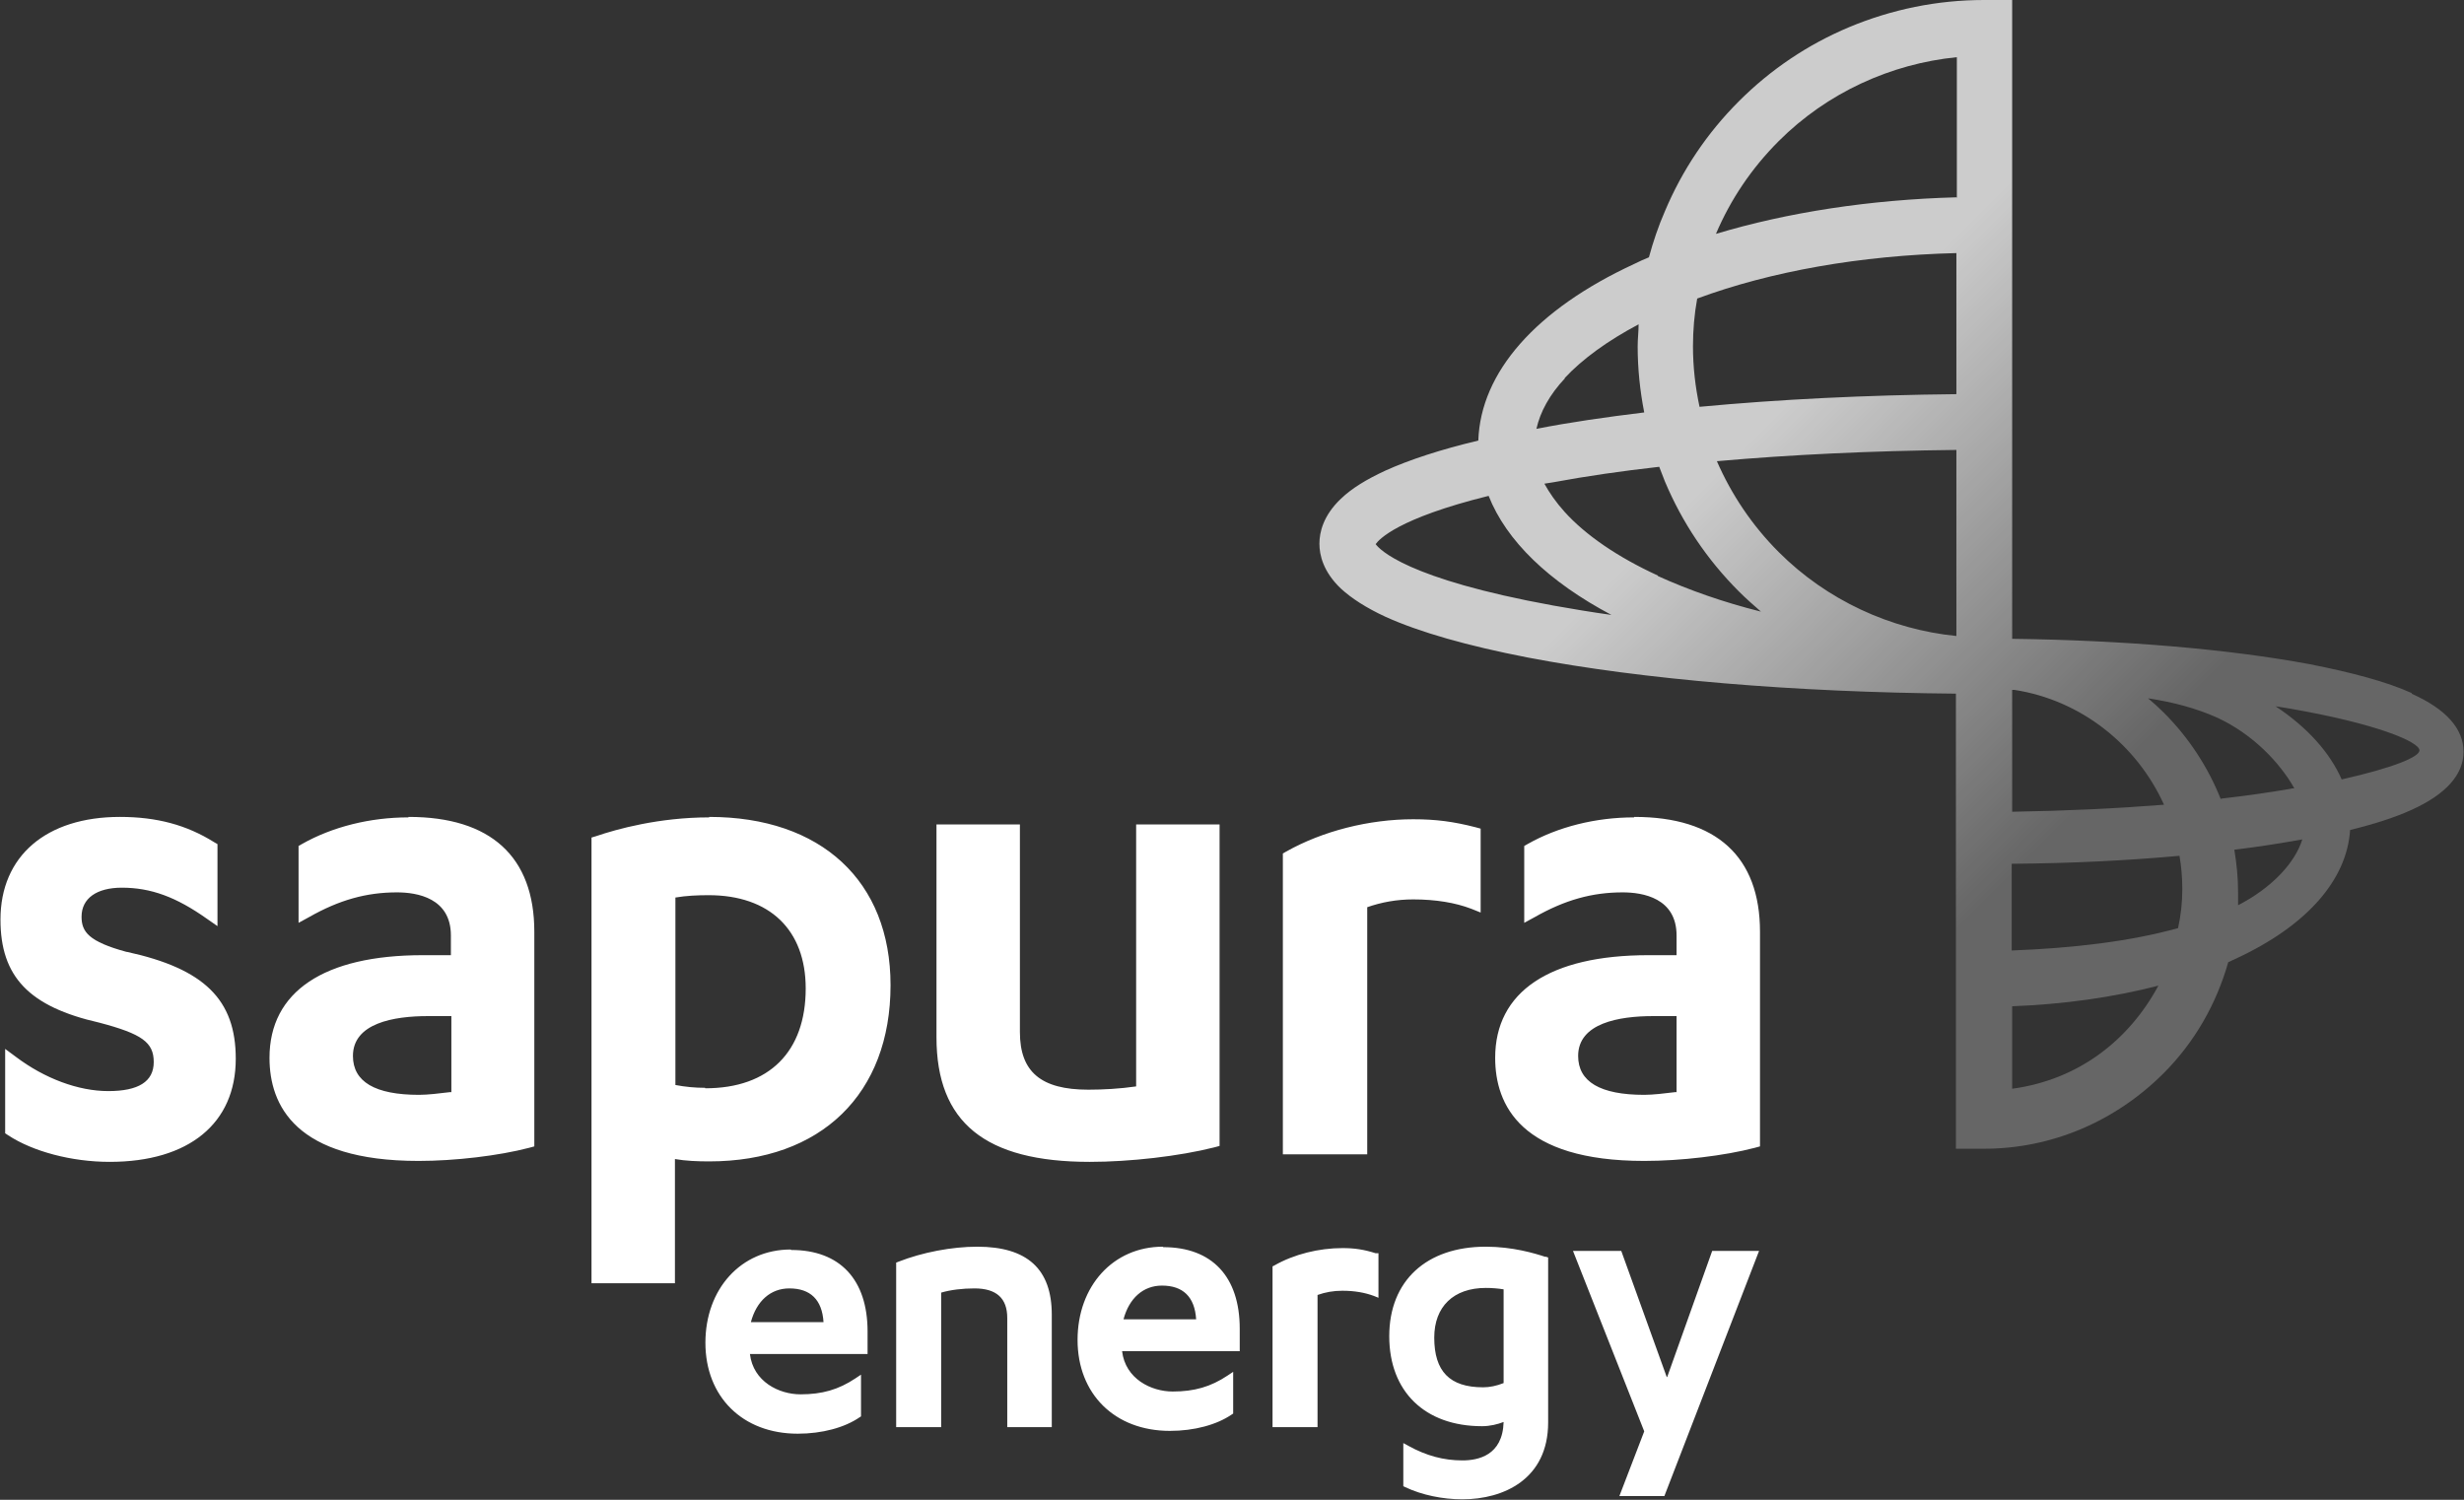
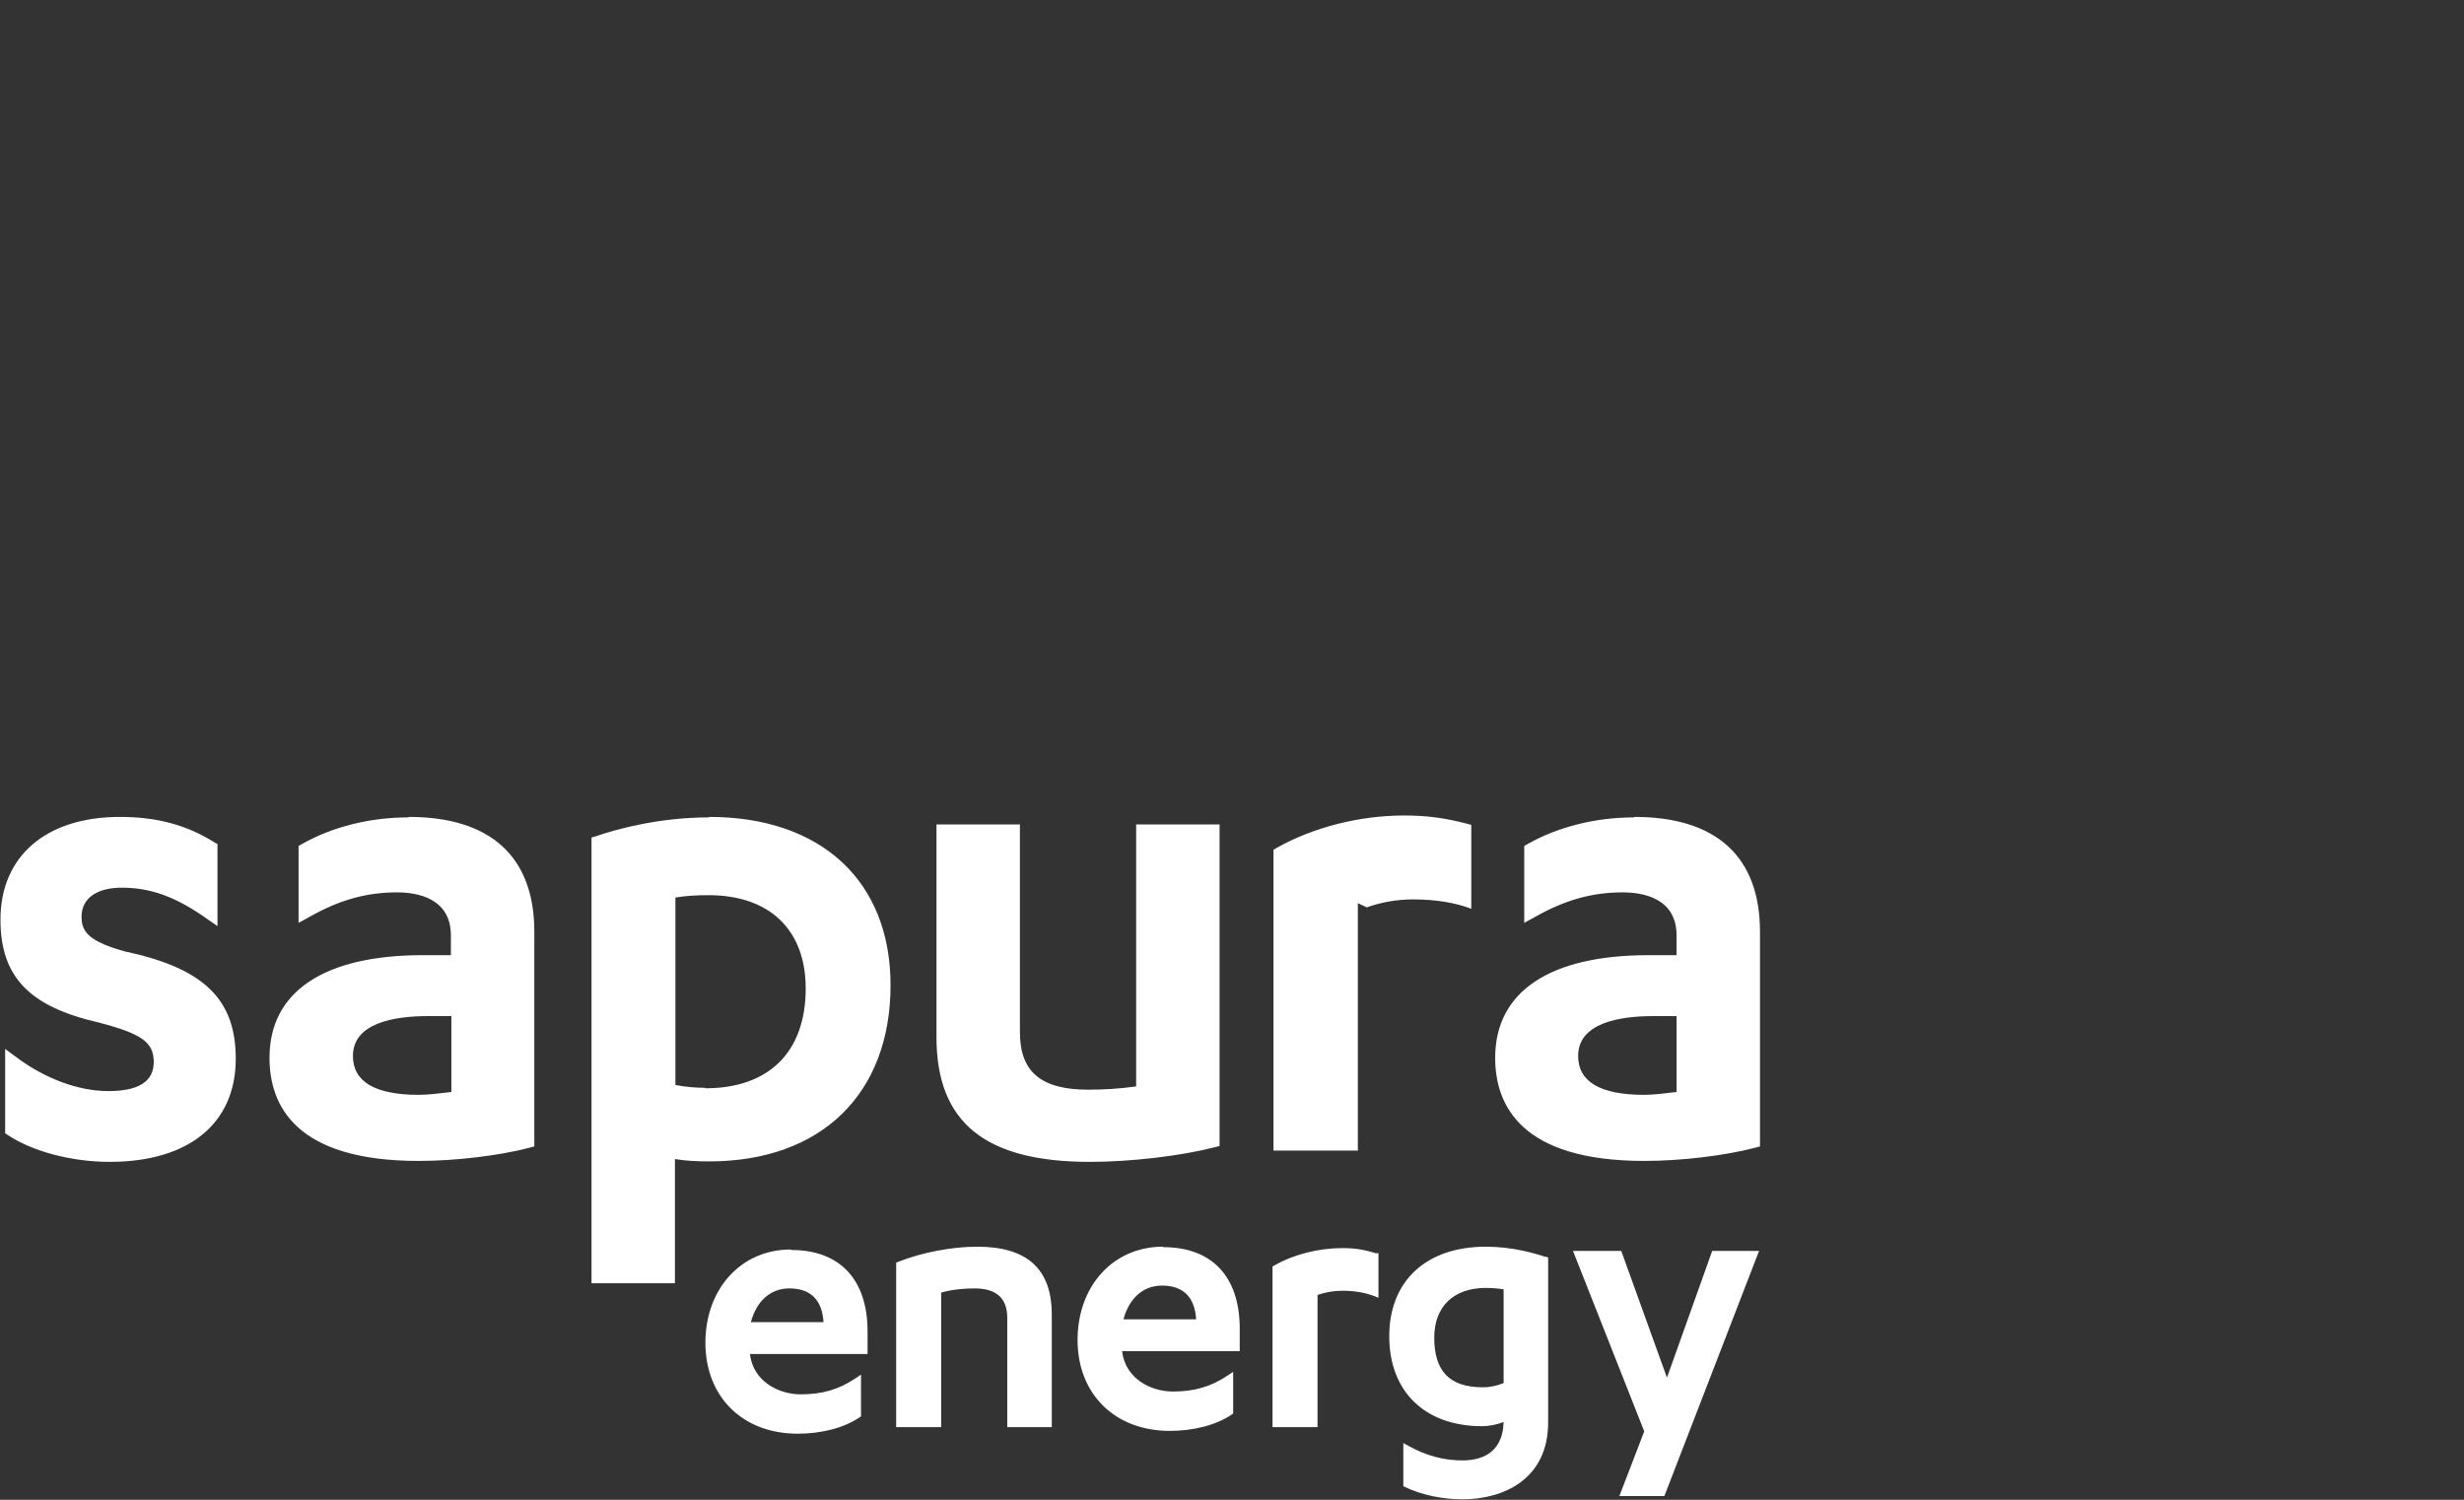
<svg xmlns="http://www.w3.org/2000/svg" viewBox="0 0 52.57 32">
  <rect x="0" y="0" width="52.57" height="32" fill="#333333" stroke="none" />
  <defs>
    <linearGradient id="a" x1="-659.62" x2="-644.72" y1="-578.89" y2="-593.79" gradientTransform="matrix(1 0 0 -1 694 -574)" gradientUnits="userSpaceOnUse">
      <stop offset=".25" stop-color="#fff" stop-opacity=".75" />
      <stop offset=".75" stop-color="#fff" stop-opacity=".25" />
    </linearGradient>
  </defs>
-   <path fill="#fff" d="M2.7 20.31c-.81-.22-.96-.43-.96-.75 0-.39.32-.62.86-.62.62 0 1.16.2 1.81.66l.23.16v-1.75l-.07-.04c-.59-.37-1.23-.54-2.01-.54-1.58 0-2.55.84-2.55 2.19 0 1.22.61 1.86 2.11 2.2.91.24 1.16.42 1.16.84s-.33.62-.97.62-1.36-.27-1.97-.73l-.23-.17v1.8l.06.04c.53.35 1.36.57 2.17.57 1.69 0 2.69-.82 2.69-2.2 0-1.26-.67-1.92-2.32-2.28Zm6.01-2.87c-.81 0-1.62.2-2.27.57l-.07.04v1.64l.22-.12c.65-.37 1.23-.53 1.88-.53.43 0 1.15.12 1.15.92v.42h-.6c-2.11 0-3.27.78-3.27 2.19 0 1.01.55 2.2 3.18 2.2.78 0 1.71-.11 2.36-.28l.11-.03v-4.58c0-1.6-.93-2.45-2.68-2.45Zm.91 5.86c-.24.03-.5.06-.68.06-.94 0-1.41-.28-1.41-.83 0-.7.87-.85 1.6-.85h.5v1.63Zm13.63 1.49c.86 0 1.91-.12 2.66-.31l.11-.03v-6.86h-1.78v5.59c-.34.05-.71.07-1.02.07-1.01 0-1.46-.38-1.46-1.23v-4.43h-1.78v4.54c0 1.82 1.04 2.66 3.27 2.66Zm5.91-5.43c.31-.11.64-.17.99-.17.48 0 .9.07 1.24.2l.2.08v-1.79l-.11-.03c-.47-.12-.84-.17-1.33-.17-.94 0-1.93.25-2.71.69l-.07.04v6.42h1.8v-5.28Zm5.7-1.92c-.81 0-1.62.2-2.27.57l-.07.04v1.64l.22-.12c.65-.37 1.23-.53 1.88-.53.43 0 1.15.12 1.15.92v.42h-.6c-2.11 0-3.27.78-3.27 2.19 0 1.01.55 2.2 3.18 2.2.78 0 1.71-.11 2.36-.28l.11-.03v-4.58c0-1.6-.93-2.45-2.68-2.45Zm.9 5.86c-.24.03-.5.06-.68.06-.94 0-1.41-.28-1.41-.83 0-.7.87-.85 1.6-.85h.5v1.63Zm-20.63-5.86c-1.07 0-1.97.25-2.41.4l-.1.03v9.51h1.78v-2.65c.23.04.48.05.73.05 2.39 0 3.87-1.44 3.87-3.76 0-2.22-1.48-3.59-3.87-3.59Zm-.09 5.77c-.21 0-.42-.02-.63-.06v-4c.23-.04.48-.05.71-.05 1.3 0 2.07.74 2.07 1.99 0 1.35-.78 2.13-2.14 2.13Zm1.83 3.45c-1.06 0-1.82.84-1.82 1.99s.79 1.94 1.97 1.94c.52 0 1-.13 1.32-.35l.03-.02v-.89l-.12.08c-.36.24-.71.34-1.17.34s-1.01-.27-1.08-.86h2.51v-.48c0-1.11-.59-1.74-1.63-1.74Zm-.85 1.55c.12-.45.42-.72.82-.72.45 0 .7.24.73.72h-1.55Zm4.83-1.61c-.54 0-1.17.12-1.68.32l-.05.02v3.51h.96v-2.87c.2-.06.46-.09.71-.09.47 0 .7.21.7.63v2.33h.95v-2.4c0-.97-.52-1.45-1.59-1.45Zm3.96 0c-1.06 0-1.82.84-1.82 1.99s.79 1.94 1.97 1.94c.52 0 1-.13 1.32-.35l.03-.02v-.89l-.12.08c-.36.24-.71.34-1.17.34s-1.01-.27-1.08-.86h2.51v-.48c0-1.11-.59-1.74-1.63-1.74Zm-.84 1.55c.12-.45.42-.72.82-.72.45 0 .7.24.73.72h-1.55Zm11.59 1.23-.97-2.69h-1.03l1.52 3.85-.53 1.38h.96l2.02-5.23h-1l-.96 2.69Zm-2.58-2.56c-.24-.08-.71-.22-1.28-.22-1.27 0-2.06.73-2.06 1.91s.76 1.92 1.98 1.92c.17 0 .33-.04.46-.09-.02.72-.55.82-.88.82-.4 0-.77-.1-1.15-.31l-.11-.06v.92l.04.02c.36.17.8.26 1.22.26.88 0 1.83-.43 1.83-1.64v-3.52l-.06-.02Zm-1.34 2.78c-.71 0-1.04-.34-1.04-1.06 0-.66.41-1.06 1.1-1.06.12 0 .26.01.38.03v2c-.15.06-.3.09-.43.09Zm-3-2.97c-.5 0-1.03.13-1.45.37l-.04.02v3.43h.96v-2.82c.17-.06.34-.09.53-.09.26 0 .48.04.67.11l.1.04v-.95h-.06c-.25-.08-.45-.11-.71-.11Z" />
-   <path fill="url(#a)" d="M51.46 14.79c-.53-.24-1.27-.44-2.19-.62-1.72-.32-3.96-.51-6.34-.54V0h-.6c-1 0-1.97.2-2.88.58-.88.37-1.67.9-2.35 1.58-.68.68-1.21 1.47-1.58 2.35-.14.32-.25.65-.34.98-.1.04-.21.09-.31.14-2.1.97-3.28 2.31-3.33 3.77-.8.19-1.47.41-1.98.64-.41.19-.72.38-.95.6-.38.36-.46.72-.46.96s.08.6.46.96c.23.21.54.41.95.6.73.33 1.75.62 3.04.87 2.46.47 5.68.74 9.13.77v9.71h.6c1.45 0 2.81-.59 3.83-1.61.67-.67 1.13-1.49 1.38-2.37.05-.02.1-.05.15-.07 1.52-.7 2.38-1.68 2.45-2.75.52-.13.96-.27 1.31-.43.73-.33 1.11-.75 1.11-1.24s-.37-.91-1.11-1.24ZM33.38 8.07c.38-.41.92-.8 1.58-1.15 0 .16-.02.31-.02.47 0 .48.05.95.14 1.41-.82.1-1.59.21-2.3.35.08-.36.28-.73.61-1.08Zm-.24 4.85c-3.14-.57-3.71-1.2-3.79-1.31.07-.1.47-.55 2.41-1.03.38.96 1.28 1.83 2.62 2.54-.43-.06-.85-.13-1.24-.2Zm2.23-.64c-.85-.39-1.54-.86-1.99-1.36-.18-.2-.32-.4-.43-.6.06-.01.12-.02.19-.03.7-.13 1.46-.24 2.26-.33.04.1.08.21.12.31.37.88.9 1.67 1.58 2.35.15.15.31.29.47.43-.8-.2-1.54-.46-2.2-.76Zm6.37 1.29c-1.4-.14-2.76-.76-3.79-1.79-.57-.57-1.01-1.23-1.32-1.94 1.59-.14 3.27-.22 5.11-.24v3.97Zm0-5.16c-1.94.02-3.78.11-5.48.27-.09-.42-.14-.85-.14-1.29 0-.35.03-.69.09-1.02 1.57-.58 3.48-.92 5.53-.97v3.01Zm0-4.2c-1.84.05-3.6.32-5.13.78.31-.73.76-1.4 1.34-1.98 1.03-1.03 2.39-1.65 3.8-1.79v3Zm1.19 10.51h.05c1.42.22 2.61 1.17 3.19 2.45-1.02.08-2.06.13-3.24.15v-2.6Zm0 8.51v-1.76c1.08-.04 2.16-.19 3.12-.44-.63 1.17-1.71 2.01-3.12 2.2Zm3.55-3.43c-1.04.29-2.26.43-3.56.48v-1.85c1.3-.01 2.47-.07 3.58-.17.04.23.06.47.06.71 0 .28-.03.56-.09.83Zm.9-2.75c-.27-.68-.68-1.31-1.21-1.84-.11-.11-.22-.21-.34-.31.53.08 1.02.21 1.47.41.76.35 1.34.96 1.65 1.51-.03 0-.05 0-.08.01-.46.08-.96.15-1.48.21Zm.37 2.28v-.29c0-.31-.03-.61-.08-.91.51-.06 1-.14 1.45-.22-.15.49-.64 1.03-1.38 1.41Zm2.21-2.7c-.25-.57-.73-1.11-1.41-1.56.11.02.21.03.31.05 1.85.32 2.76.71 2.76.89 0 .14-.55.37-1.66.62Z" />
+   <path fill="#fff" d="M2.7 20.31c-.81-.22-.96-.43-.96-.75 0-.39.32-.62.86-.62.62 0 1.16.2 1.81.66l.23.16v-1.75l-.07-.04c-.59-.37-1.23-.54-2.01-.54-1.58 0-2.55.84-2.55 2.19 0 1.22.61 1.86 2.11 2.2.91.24 1.16.42 1.16.84s-.33.62-.97.62-1.36-.27-1.97-.73l-.23-.17v1.8l.06.04c.53.35 1.36.57 2.17.57 1.69 0 2.69-.82 2.69-2.2 0-1.26-.67-1.92-2.32-2.28Zm6.01-2.87c-.81 0-1.62.2-2.27.57l-.07.04v1.64l.22-.12c.65-.37 1.23-.53 1.88-.53.43 0 1.15.12 1.15.92v.42h-.6c-2.11 0-3.27.78-3.27 2.19 0 1.01.55 2.2 3.18 2.2.78 0 1.71-.11 2.36-.28l.11-.03v-4.58c0-1.6-.93-2.45-2.68-2.45Zm.91 5.86c-.24.03-.5.06-.68.06-.94 0-1.41-.28-1.41-.83 0-.7.87-.85 1.6-.85h.5v1.63Zm13.63 1.49c.86 0 1.91-.12 2.66-.31l.11-.03v-6.86h-1.78v5.59c-.34.05-.71.07-1.02.07-1.01 0-1.46-.38-1.46-1.23v-4.43h-1.78v4.54c0 1.82 1.04 2.66 3.27 2.66Zm5.91-5.43c.31-.11.64-.17.99-.17.48 0 .9.07 1.24.2v-1.79l-.11-.03c-.47-.12-.84-.17-1.33-.17-.94 0-1.93.25-2.71.69l-.07.04v6.42h1.8v-5.28Zm5.7-1.92c-.81 0-1.62.2-2.27.57l-.07.04v1.64l.22-.12c.65-.37 1.23-.53 1.88-.53.43 0 1.15.12 1.15.92v.42h-.6c-2.11 0-3.27.78-3.27 2.19 0 1.01.55 2.2 3.18 2.2.78 0 1.71-.11 2.36-.28l.11-.03v-4.58c0-1.6-.93-2.45-2.68-2.45Zm.9 5.86c-.24.03-.5.06-.68.06-.94 0-1.41-.28-1.41-.83 0-.7.87-.85 1.6-.85h.5v1.63Zm-20.63-5.86c-1.07 0-1.97.25-2.41.4l-.1.03v9.51h1.78v-2.65c.23.04.48.05.73.05 2.39 0 3.87-1.44 3.87-3.76 0-2.22-1.48-3.59-3.87-3.59Zm-.09 5.77c-.21 0-.42-.02-.63-.06v-4c.23-.04.48-.05.71-.05 1.3 0 2.07.74 2.07 1.99 0 1.35-.78 2.13-2.14 2.13Zm1.83 3.45c-1.06 0-1.82.84-1.82 1.99s.79 1.94 1.97 1.94c.52 0 1-.13 1.32-.35l.03-.02v-.89l-.12.08c-.36.24-.71.34-1.17.34s-1.01-.27-1.08-.86h2.51v-.48c0-1.11-.59-1.74-1.63-1.74Zm-.85 1.55c.12-.45.42-.72.82-.72.45 0 .7.24.73.72h-1.55Zm4.83-1.61c-.54 0-1.17.12-1.68.32l-.05.02v3.51h.96v-2.87c.2-.06.46-.09.71-.09.47 0 .7.21.7.63v2.33h.95v-2.4c0-.97-.52-1.45-1.59-1.45Zm3.96 0c-1.06 0-1.82.84-1.82 1.99s.79 1.94 1.97 1.94c.52 0 1-.13 1.32-.35l.03-.02v-.89l-.12.08c-.36.24-.71.34-1.17.34s-1.01-.27-1.08-.86h2.51v-.48c0-1.11-.59-1.74-1.63-1.74Zm-.84 1.55c.12-.45.42-.72.82-.72.45 0 .7.24.73.72h-1.55Zm11.59 1.23-.97-2.69h-1.03l1.52 3.85-.53 1.38h.96l2.02-5.23h-1l-.96 2.69Zm-2.58-2.56c-.24-.08-.71-.22-1.28-.22-1.27 0-2.06.73-2.06 1.91s.76 1.92 1.98 1.92c.17 0 .33-.04.46-.09-.02.72-.55.82-.88.82-.4 0-.77-.1-1.15-.31l-.11-.06v.92l.04.02c.36.17.8.26 1.22.26.88 0 1.83-.43 1.83-1.64v-3.52l-.06-.02Zm-1.34 2.78c-.71 0-1.04-.34-1.04-1.06 0-.66.41-1.06 1.1-1.06.12 0 .26.01.38.03v2c-.15.06-.3.09-.43.09Zm-3-2.97c-.5 0-1.03.13-1.45.37l-.04.02v3.43h.96v-2.82c.17-.06.34-.09.53-.09.26 0 .48.04.67.11l.1.04v-.95h-.06c-.25-.08-.45-.11-.71-.11Z" />
</svg>